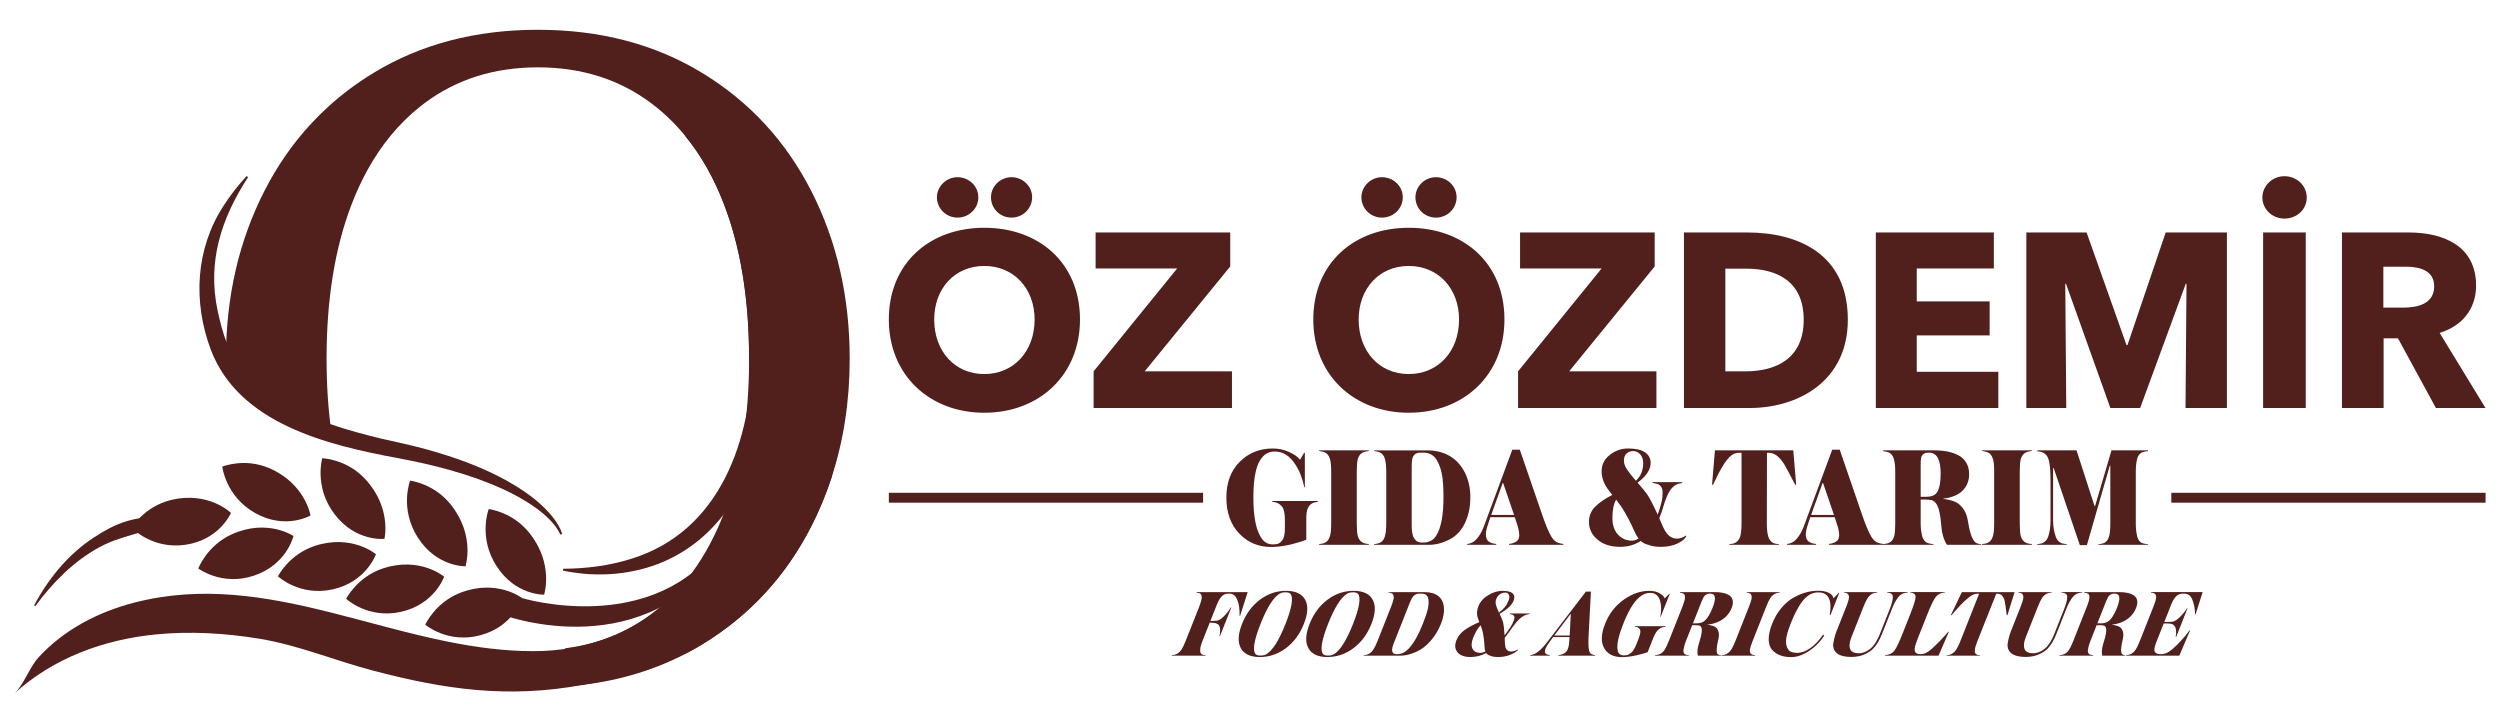
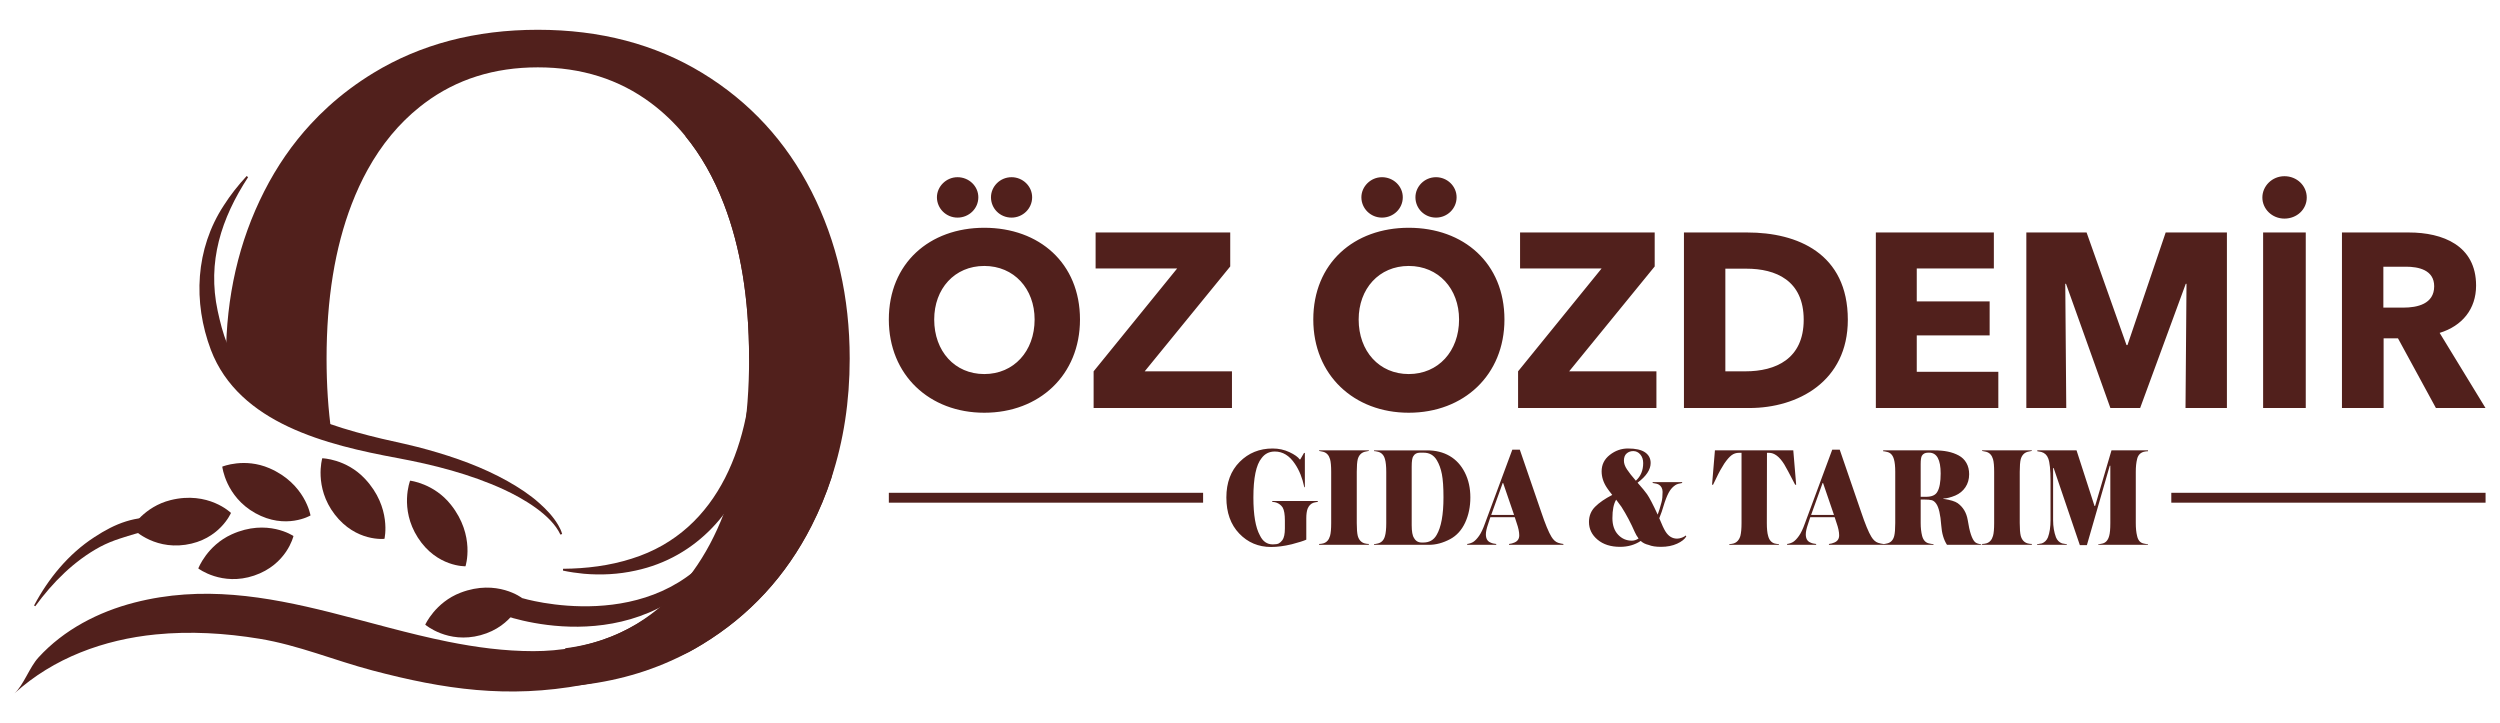
<svg xmlns="http://www.w3.org/2000/svg" xml:space="preserve" width="2368px" height="685px" version="1.1" style="shape-rendering:geometricPrecision; text-rendering:geometricPrecision; image-rendering:optimizeQuality; fill-rule:evenodd; clip-rule:evenodd" viewBox="0 0 2366.32 684.51">
  <defs>
    <style type="text/css">
   
    .fil0 {fill:none}
    .fil1 {fill:#51201C;fill-rule:nonzero}
    .fil2 {fill:#51201C;fill-rule:nonzero}
   
  </style>
  </defs>
  <g id="Layer_x0020_1">
    <rect class="fil0" width="2366.32" height="684.51" />
    <g id="_2426007479328">
      <g>
        <path class="fil1" d="M718.17 171.87c-19.71,-17.81 -42.94,-32.27 -69.7,-43.35 14.88,18.11 27.14,39.65 36.76,64.64 15.77,40.97 23.71,89.39 23.81,145.27 1.08,11.2 1.63,22.75 1.63,34.65 0,48.93 -8.94,91.67 -26.81,128.21 -17.87,36.57 -42.46,64.88 -73.72,84.93 -7.35,4.72 -14.9,8.87 -22.65,12.46 -0.71,0.34 -1.42,0.67 -2.12,0.97 -0.74,0.33 -1.5,0.67 -2.24,1 -0.73,0.32 -1.47,0.64 -2.2,0.92 -0.42,0.18 -0.83,0.35 -1.25,0.53 -0.72,0.29 -1.44,0.58 -2.18,0.88 -22.52,8.9 -46.73,13.35 -72.65,13.35 -27.32,0 -54.18,-3.6 -80.78,-8.94 -37.5,-7.54 -74.49,-18.55 -111.62,-27.83 -60.48,-15.13 -121.3,-25.67 -185.19,-9.21 -34.11,8.79 -66.73,25.59 -90.85,51.95 -8.57,9.36 -14,26.08 -22.75,34.03 36.98,-33.63 84.76,-50.99 133.77,-55.82 32.67,-3.22 65.75,-1.25 98.11,4.07 36.97,6.08 70.9,20.49 107.03,30.03 67.73,17.88 127.94,26.79 199.31,13.6 23.43,-4.32 48.06,-11.03 74.55,-20.59 9.13,-3.29 17.65,-6.82 25.39,-10.38 4.38,-2.34 8.69,-4.8 12.93,-7.39 44.76,-27.26 79.19,-64.62 103.33,-112.06 7.43,-14.61 13.71,-29.73 18.84,-45.35 6.48,-25.66 9.71,-53.22 9.71,-82.67 0,-84.65 -26.16,-150.62 -78.46,-197.9z" />
-         <path class="fil1" d="M515.01 562.86c0,0 -27.09,0.89 -45.06,-27.09 -17.6,-27.39 -7.37,-53.92 -7.37,-53.92 0,0 22.54,2.46 38.68,22.83 23.25,29.33 13.75,58.18 13.75,58.18z" />
        <path class="fil1" d="M440.6 535.99c0,0 -27.09,0.89 -45.07,-27.1 -17.6,-27.39 -7.36,-53.92 -7.36,-53.92 0,0 22.55,2.47 38.68,22.84 23.24,29.33 13.75,58.18 13.75,58.18z" />
        <path class="fil1" d="M494.24 566.12c0,0 -7.77,26.56 -39.42,35.12 -30.97,8.38 -52.31,-9.97 -52.31,-9.97 0,0 9.44,-21.1 33.45,-30.29 34.55,-13.23 58.28,5.14 58.28,5.14z" />
-         <path class="fil1" d="M420.38 545.84c0,0 -8.93,26.18 -40.92,33.28 -31.31,6.96 -51.82,-12.36 -51.82,-12.36 0,0 10.36,-20.64 34.74,-28.72 35.11,-11.64 58,7.8 58,7.8z" />
-         <path class="fil1" d="M355.81 524.57c0,0 -8.92,26.18 -40.91,33.28 -31.31,6.95 -51.82,-12.37 -51.82,-12.37 0,0 10.36,-20.63 34.74,-28.72 35.1,-11.63 57.99,7.81 57.99,7.81z" />
+         <path class="fil1" d="M420.38 545.84z" />
        <path class="fil1" d="M277.78 507.36c0,0 -6.21,26.99 -37.3,37.47 -30.43,10.25 -52.8,-6.77 -52.8,-6.77 0,0 8.2,-21.63 31.62,-32.27 33.73,-15.32 58.48,1.57 58.48,1.57z" />
        <path class="fil1" d="M363.9 510c0,0 -26.91,3.21 -47.12,-23.14 -19.78,-25.79 -11.75,-53.1 -11.75,-53.1 0,0 22.67,0.52 40.42,19.44 25.55,27.24 18.45,56.8 18.45,56.8z" />
        <path class="fil1" d="M293.91 487.9c0,0 -23.48,13.84 -52.23,-2.19 -28.13,-15.69 -31.3,-44.03 -31.3,-44.03 0,0 21.03,-8.69 44.64,1.51 33.99,14.69 38.89,44.71 38.89,44.71z" />
        <path class="fil1" d="M218.63 485.5c0,0 -10.77,25.45 -43.17,30.15 -31.72,4.61 -50.81,-16.19 -50.81,-16.19 0,0 11.8,-19.81 36.69,-26.06 35.84,-8.99 57.29,12.1 57.29,12.1z" />
        <path class="fil1" d="M683.15 512.57c-64.23,91.38 -188.91,53.55 -188.91,53.55l-20.43 15.19c0,0 126.94,49.26 205.73,-52.63l3.61 -16.11z" />
        <path class="fil1" d="M32.24 573.12c13.49,-25.48 32.61,-48.85 57.05,-64.67 20.13,-13.21 38.74,-20.47 63.26,-18.38 7.42,0.72 14.8,2.2 21.57,5.49l-0.3 1.3c-21.44,1.52 -40.45,6.36 -60.25,12.87 -6.44,2.08 -12.8,4.65 -18.86,7.86 -24.55,13.28 -44.85,33.61 -61.34,56.23l-1.13 -0.7 0 0z" />
        <path class="fil1" d="M234.8 167.75c-25.44,39 -38.74,80.15 -28.75,126.56 2.27,10.35 4.88,21.27 8.99,30.91 15.98,41.01 57.54,62.49 97.2,76.08 16.02,5.55 32.7,10.05 49.3,14 13.44,3 30.07,6.63 43.25,10.34 26.09,7.28 52.01,16.51 75.72,29.82 10.57,5.98 20.9,12.65 29.98,20.78 6.85,6.07 13.23,12.83 17.88,20.76 1.54,2.66 2.9,5.36 3.72,8.46l-1.65 0.54c-8.8,-18.91 -35.18,-34.14 -53.62,-42.69 -31.94,-14.63 -66.45,-23.42 -100.93,-29.81 -66.18,-12.33 -149.6,-32.46 -176.28,-102.3 -17.06,-45.35 -14.69,-95.6 12.16,-136.67 6.35,-9.99 13.72,-19.3 21.75,-27.96l1.28 1.18 0 0z" />
        <path class="fil1" d="M768.08 181.16c-24.14,-47.44 -58.57,-84.78 -103.33,-112.07 -44.74,-27.25 -96.65,-40.9 -155.68,-40.9 -59.04,0 -110.93,13.65 -155.69,40.9 -15.45,9.43 -29.67,20.06 -42.66,31.87 -5.78,5.25 -11.32,10.76 -16.6,16.49 -17.28,18.7 -31.97,39.93 -44.05,63.71 -24.01,47.19 -36.07,99.68 -36.19,157.43 11.44,19.34 39.84,54.95 99.89,71.21 -3.11,-21.95 -4.66,-45.4 -4.66,-70.33 0,-56.32 7.93,-105.07 23.8,-146.31 4.43,-11.5 9.41,-22.27 14.96,-32.33 13.34,-24.17 29.89,-44.11 49.68,-59.87 1.44,-1.16 2.91,-2.3 4.4,-3.4 30.15,-22.53 65.85,-33.81 107.12,-33.81 41.26,0 76.97,11.28 107.13,33.81 11.86,8.88 22.62,19.18 32.27,30.96 14.88,18.11 27.14,39.65 36.76,64.64 15.77,40.97 23.71,89.39 23.81,145.27l0 1.04c0,56.34 -7.94,105.11 -23.81,146.31 -15.87,41.22 -38.89,73.09 -69.03,95.61 -9.07,6.77 -18.65,12.55 -28.71,17.29 -0.72,0.33 -1.42,0.66 -2.12,0.97 -0.74,0.33 -1.5,0.67 -2.24,1 -0.73,0.31 -1.47,0.62 -2.2,0.92 -0.42,0.18 -0.83,0.35 -1.25,0.53 -0.72,0.29 -1.44,0.58 -2.18,0.88 -13.39,5.23 -27.6,8.78 -42.66,10.65 1.6,2.29 2.44,3.53 2.44,3.53l-92.51 27.67c20.39,3.95 41.82,5.93 64.3,5.93 14.71,0 28.98,-0.85 42.81,-2.55 36.38,-4.44 69.7,-14.78 99.94,-30.97 4.38,-2.34 8.69,-4.8 12.93,-7.39 44.76,-27.26 79.19,-64.62 103.33,-112.06 7.43,-14.61 13.71,-29.73 18.84,-45.35 11.56,-35.09 17.34,-72.76 17.34,-112.97 0,-58.09 -12.06,-110.86 -36.18,-158.31z" />
        <path class="fil1" d="M712.14 290.7c14.12,42.8 14.45,92.51 2.47,135.97 -15.48,55.85 -55.07,101.03 -113.06,113.41 -16.07,3.57 -32.64,4.42 -48.98,2.99 -6.43,-0.65 -13.38,-1.58 -19.67,-2.98l0.01 -1.73c22.01,-0.17 44.07,-2.87 65.04,-9.59 84.39,-26.37 113.21,-112.88 114.3,-193.82 0.28,-14.67 -0.13,-29.44 -1.83,-44.01l1.72 -0.24 0 0z" />
      </g>
      <polygon class="fil1" points="2055.2,475.8 2352.66,475.8 2352.66,466.44 2055.2,466.44 " />
      <polygon class="fil1" points="841.31,475.8 1138.77,475.8 1138.77,466.44 841.31,466.44 " />
      <path class="fil2" d="M1022.24 302.42c0,-53.27 -38.49,-86.83 -90.59,-86.83 -51.86,0 -90.35,33.56 -90.35,86.83 0,52.57 38.49,88.24 90.35,88.24 52.1,0 90.59,-35.67 90.59,-88.24zm-42.95 0c0,30.04 -19.71,51.63 -47.64,51.63 -27.92,0 -47.4,-21.59 -47.4,-51.63 0,-29.1 19.24,-50.69 47.4,-50.69 28.16,0 47.64,21.59 47.64,50.69zm-2.34 -115.69c0,-10.56 -8.92,-19.01 -19.48,-19.01 -11.03,0 -19.48,8.92 -19.48,19.01 0,10.56 8.45,19.24 19.48,19.24 10.56,0 19.48,-8.45 19.48,-19.24zm-50.93 0c0,-10.56 -8.92,-19.01 -19.71,-19.01 -10.8,0 -19.48,8.92 -19.48,19.01 0,10.56 8.68,19.24 19.48,19.24 10.79,0 19.71,-8.45 19.71,-19.24zm240.07 199.47l0 -34.73 -82.6 0 80.96 -99.27 0 -32.15 -127.43 0 0 34.03 77.21 0 -79.09 97.39 0 34.73 130.95 0zm257.91 -83.78c0,-53.27 -38.49,-86.83 -90.59,-86.83 -51.86,0 -90.34,33.56 -90.34,86.83 0,52.57 38.48,88.24 90.34,88.24 52.1,0 90.59,-35.67 90.59,-88.24zm-42.95 0c0,30.04 -19.71,51.63 -47.64,51.63 -27.92,0 -47.4,-21.59 -47.4,-51.63 0,-29.1 19.24,-50.69 47.4,-50.69 28.17,0 47.64,21.59 47.64,50.69zm-2.34 -115.69c0,-10.56 -8.92,-19.01 -19.48,-19.01 -11.03,0 -19.48,8.92 -19.48,19.01 0,10.56 8.45,19.24 19.48,19.24 10.56,0 19.48,-8.45 19.48,-19.24zm-50.93 0c0,-10.56 -8.91,-19.01 -19.71,-19.01 -10.8,0 -19.48,8.92 -19.48,19.01 0,10.56 8.68,19.24 19.48,19.24 10.8,0 19.71,-8.45 19.71,-19.24zm240.07 199.47l0 -34.73 -82.6 0 80.96 -99.27 0 -32.15 -127.43 0 0 34.03 77.21 0 -79.09 97.39 0 34.73 130.95 0zm181.17 -83.54c0,-62.9 -47.87,-82.61 -95.04,-82.61l-60.08 0 0 166.15 61.96 0c45.76,0 93.16,-25.11 93.16,-83.54zm-41.77 0c0,37.07 -26.52,48.81 -55.15,48.81l-19.01 0 0 -97.16 19.95 0c27.69,0 54.21,11.03 54.21,48.35zm184.22 83.54l0 -34.26 -77.21 0 0 -34.5 68.99 0 0 -32.15 -68.99 0 0 -31.21 72.98 0 0 -34.03 -111.7 0 0 166.15 115.93 0zm216.36 0l0 -166.15 -57.96 0 -36.14 106.54 -0.94 0 -37.78 -106.54 -57.03 0 0 166.15 37.79 0 -0.94 -117.57 0.7 0 42.01 117.57 28.16 0 43.18 -117.57 0.7 0 -0.94 117.57 39.19 0zm74.63 0l0 -166.15 -40.36 0 0 166.15 40.36 0zm0.94 -199.24c0,-11.26 -9.39,-20.18 -21.12,-20.18 -11.73,0 -20.89,9.39 -20.89,20.18 0,10.8 9.16,19.95 20.89,19.95 11.73,0 21.12,-8.68 21.12,-19.95zm169.2 199.24l-43.42 -71.11c21.36,-6.57 34.5,-22.53 34.5,-44.82 0,-38.02 -31.68,-50.22 -63.6,-50.22l-63.36 0 0 166.15 39.43 0 0 -65.94 13.61 0 35.9 65.94 46.94 0zm-48.58 -115.22c0,16.89 -16.19,20.18 -29.1,20.18l-19.01 0 0 -38.72 21.36 0c11.97,0 26.75,3.05 26.75,18.54z" />
      <path class="fil2" d="M1247.34 475c-2.18,0.36 -3.63,0.68 -4.35,0.95 -2.36,0.91 -4.13,2.77 -5.31,5.58 -0.82,2.27 -1.23,5.31 -1.23,9.12l0 20.14c-2.54,1.18 -7.12,2.63 -13.74,4.36 -7.08,1.72 -13.61,2.58 -19.6,2.58 -11.98,0 -22.02,-4.24 -30.14,-12.72 -8.12,-8.48 -12.18,-19.85 -12.18,-34.09 0,-14.06 4.19,-25.32 12.59,-33.75 8.39,-8.44 18.8,-12.66 31.23,-12.66 5.71,0 11.02,1.16 15.92,3.47 4.9,2.31 8.12,4.61 9.66,6.87l0.55 0 3.54 -6.12 0.81 0 0 32.39 -0.54 0c-1.82,-8.71 -4.76,-16.06 -8.85,-22.05 -5.17,-7.8 -11.52,-11.7 -19.05,-11.7 -5.26,0 -9.44,2.09 -12.52,6.26 -5.17,6.26 -7.76,18.69 -7.76,37.29 0,16.42 2.04,28.35 6.13,35.79 2.72,5.72 6.8,8.57 12.24,8.57 2.64,0 4.54,-0.31 5.72,-0.95 1.18,-0.63 2.31,-1.68 3.4,-3.13 1.54,-2.18 2.32,-5.85 2.32,-11.02l0 -7.49c0,-5.71 -0.68,-9.8 -2.05,-12.25 -1.45,-2.26 -3.49,-3.85 -6.12,-4.76 -0.73,-0.27 -2,-0.5 -3.81,-0.68l0 -0.82 43.14 0 0 0.82zm48.31 40.69l-47.08 0 0 -0.81c1.18,0 2.49,-0.19 3.94,-0.55 3.18,-0.91 5.31,-3.26 6.4,-7.08 0.72,-2.45 1.09,-6.48 1.09,-12.11l0 -48.58c0,-5.54 -0.37,-9.53 -1.09,-11.98 -1.09,-3.72 -3.22,-6.03 -6.4,-6.94 -1.9,-0.45 -3.22,-0.73 -3.94,-0.82l0 -0.54 47.08 0 0 0.54c-0.18,0.09 -0.74,0.21 -1.7,0.34 -0.95,0.14 -1.7,0.3 -2.24,0.48 -3.27,0.91 -5.45,3.22 -6.54,6.94 -0.63,2.54 -0.95,6.53 -0.95,11.98l0 48.58c0,5.54 0.32,9.57 0.95,12.11 1.09,3.82 3.27,6.17 6.54,7.08 1.36,0.36 2.67,0.55 3.94,0.55l0 0.81zm55.12 -89.41c8.17,0 15.29,1.77 21.37,5.31 6.08,3.54 10.86,8.75 14.36,15.65 3.49,6.89 5.23,14.74 5.23,23.54 0,8.89 -1.65,16.88 -4.96,23.95 -3.31,7.08 -8.01,12.25 -14.09,15.52 -6.8,3.63 -13.52,5.44 -20.14,5.44l-51.99 0 0 -0.68c0.82,0 2.13,-0.23 3.95,-0.68 3.27,-0.91 5.4,-3.22 6.4,-6.94 0.81,-2.72 1.22,-6.8 1.22,-12.25l0 -48.31c0,-5.44 -0.41,-9.53 -1.22,-12.25 -1,-3.72 -3.13,-6.03 -6.4,-6.94 -1.82,-0.45 -3.13,-0.68 -3.95,-0.68l0 -0.68 50.22 0zm-3.27 2.18l-3.4 0c-2.99,0 -5.12,1.13 -6.39,3.4 -1,1.36 -1.5,4.63 -1.5,9.8l0 55.39c0,5.99 0.72,10.02 2.18,12.11 1.54,2.9 3.99,4.35 7.35,4.35l1.49 0c5.63,0 9.8,-2.35 12.52,-7.07 4.36,-7.35 6.54,-19.24 6.54,-35.66 0,-9.52 -0.5,-16.85 -1.5,-21.98 -1,-5.12 -2.59,-9.5 -4.76,-13.13 -2.82,-4.81 -6.99,-7.21 -12.53,-7.21zm132.29 87.23l-51.45 0 0 -0.81c1.82,-0.19 3.54,-0.64 5.17,-1.37 3,-1.27 4.5,-3.53 4.5,-6.8 0,-3.18 -0.82,-7.08 -2.45,-11.7l-1.77 -5.45 -23.14 0 -2.18 6.67c-1.36,3.9 -2.04,7.08 -2.04,9.53 0,3.99 1.45,6.58 4.36,7.75 1.45,0.73 3.26,1.18 5.44,1.37l0 0.81 -27.49 0 0 -0.81c2.09,-0.28 3.99,-0.91 5.72,-1.91 1.81,-1.18 3.67,-3.13 5.58,-5.85 1.9,-2.72 3.72,-6.53 5.44,-11.43l25.99 -70.09 7.08 0 20.14 58.65c3.9,11.62 7.17,19.56 9.8,23.82 1.82,3 3.95,4.9 6.4,5.72 1.72,0.54 3.35,0.9 4.9,1.09l0 0.81zm-46.68 -28.3l-10.35 -30.22 -0.4 0 -10.89 30.22 21.64 0zm163.04 20.27c-1.46,2.63 -4.36,4.95 -8.71,6.94 -4.36,2 -9.44,3 -15.25,3 -4.9,0 -8.75,-0.59 -11.56,-1.77 -3.18,-0.73 -5.72,-2 -7.63,-3.81 -5.62,3.72 -12.15,5.58 -19.59,5.58 -8.8,0 -15.9,-2.27 -21.3,-6.81 -5.4,-4.53 -8.1,-10.11 -8.1,-16.74 0,-5.71 1.95,-10.52 5.85,-14.42 3.9,-3.9 9.3,-7.62 16.2,-11.16 -2.18,-2.72 -3.81,-4.9 -4.9,-6.53 -3.45,-5.08 -5.17,-10.35 -5.17,-15.79 0,-6.35 2.58,-11.55 7.75,-15.58 5.18,-4.04 10.89,-6.06 17.15,-6.06 7.35,0 12.77,1.23 16.27,3.68 3.49,2.44 5.23,5.8 5.23,10.07 0,6.26 -4.12,12.47 -12.38,18.64 4.36,4.9 7.35,8.53 8.98,10.89 2.27,3.26 5.63,9.71 10.07,19.32 1.09,-2.81 2.32,-6.8 3.68,-11.97 0.63,-2.36 0.95,-5.54 0.95,-9.53 0,-2.99 -1.13,-5.26 -3.4,-6.8 -1.09,-0.73 -3.09,-1.28 -5.99,-1.64l0 -0.81 27.9 0 0 0.81c-2.9,0.46 -4.99,1.09 -6.26,1.91 -2.09,1.36 -3.86,3.13 -5.31,5.31 -1.63,2.45 -3.31,6.21 -5.03,11.29 -1.91,6.53 -3.59,11.48 -5.04,14.84 2.45,6.07 4.4,10.25 5.85,12.52 2.82,4.53 6.49,6.8 11.03,6.8 1.36,0 2.9,-0.32 4.62,-0.95 1.73,-0.64 2.82,-1.32 3.27,-2.04l0.82 0.81zm-45.19 2.04c-1.54,-2.08 -2.72,-4.08 -3.54,-5.98 -3.81,-8.71 -8.03,-16.7 -12.65,-23.96l-5.04 -6.8c-2.36,3.9 -3.54,9.71 -3.54,17.42 0,6.62 1.77,11.84 5.31,15.65 3.54,3.81 7.89,5.72 13.07,5.72 2.17,0 4.31,-0.68 6.39,-2.05zm4.36 -71.44c0,-3.27 -0.91,-5.97 -2.72,-8.1 -1.82,-2.13 -4.04,-3.2 -6.67,-3.2 -2.45,0 -4.54,0.75 -6.26,2.25 -1.73,1.49 -2.59,3.78 -2.59,6.87 0,2.54 0.95,5.26 2.86,8.16 1.91,2.91 4.72,6.49 8.44,10.76 4.62,-4.18 6.94,-9.76 6.94,-16.74zm144.8 20.55l-0.95 0c-5.54,-10.71 -8.98,-17.15 -10.35,-19.33 -4.53,-7.26 -9.34,-10.89 -14.42,-10.89l-1.91 0 -0.13 66.55c0,5.36 0.41,9.39 1.22,12.11 1,3.91 3.09,6.31 6.26,7.22 1.54,0.36 2.86,0.54 3.95,0.54l0 0.68 -46.95 0 0 -0.68c1.09,0 2.36,-0.18 3.81,-0.54 3.26,-0.91 5.49,-3.31 6.67,-7.22 0.72,-2.9 1.09,-6.94 1.09,-12.11l0 -66.55 -2.45 0c-2.64,0 -4.97,0.77 -7.01,2.32 -2.05,1.54 -4.34,4.17 -6.88,7.89 -1.18,1.81 -2.4,3.86 -3.67,6.12 -1.27,2.27 -2.63,4.95 -4.08,8.03 -1.46,3.09 -2.41,5.04 -2.86,5.86l-0.95 0 2.72 -32.53 74.17 0 2.72 32.53zm82.47 56.88l-51.44 0 0 -0.81c1.81,-0.19 3.54,-0.64 5.17,-1.37 3,-1.27 4.49,-3.53 4.49,-6.8 0,-3.18 -0.81,-7.08 -2.45,-11.7l-1.77 -5.45 -23.13 0 -2.18 6.67c-1.36,3.9 -2.04,7.08 -2.04,9.53 0,3.99 1.45,6.58 4.35,7.75 1.46,0.73 3.27,1.18 5.45,1.37l0 0.81 -27.49 0 0 -0.81c2.08,-0.28 3.99,-0.91 5.71,-1.91 1.82,-1.18 3.68,-3.13 5.58,-5.85 1.91,-2.72 3.72,-6.53 5.45,-11.43l25.99 -70.09 7.08 0 20.14 58.65c3.9,11.62 7.17,19.56 9.8,23.82 1.81,3 3.94,4.9 6.39,5.72 1.73,0.54 3.36,0.9 4.9,1.09l0 0.81zm-46.68 -28.3l-10.34 -30.22 -0.41 0 -10.89 30.22 21.64 0zm139.36 28.3l-32.39 0c-3.08,-4.72 -4.9,-10.84 -5.44,-18.37 -0.73,-10.25 -2.32,-17.1 -4.76,-20.55 -1.27,-1.81 -2.68,-2.93 -4.22,-3.33 -1.55,-0.41 -3.95,-0.62 -7.22,-0.62l-3.26 0 0 22.32c0,4.45 0.45,8.49 1.36,12.11 1.09,4 3.22,6.36 6.39,7.08 1.82,0.45 3.27,0.68 4.36,0.68l0 0.68 -47.63 0 0 -0.68c0.81,0 2.13,-0.23 3.94,-0.68 3.36,-0.82 5.54,-3.17 6.54,-7.08 0.63,-2.54 0.95,-6.57 0.95,-12.11l0 -48.45c0,-5.26 -0.41,-9.25 -1.23,-11.97 -1.09,-3.9 -3.22,-6.22 -6.39,-6.94 -1.82,-0.46 -3.09,-0.68 -3.81,-0.68l0 -0.82 48.45 0c4.71,0 8.96,0.39 12.72,1.16 3.77,0.77 7.21,1.99 10.34,3.67 3.13,1.68 5.56,4.04 7.28,7.08 1.73,3.04 2.59,6.6 2.59,10.68 0,4.72 -1.18,8.82 -3.54,12.32 -2.36,3.49 -5.53,6.1 -9.52,7.82 -4.36,1.82 -8.17,2.77 -11.44,2.86l0 0.27c6.63,1 11.16,2.36 13.61,4.09 5.17,3.72 8.35,9.02 9.53,15.92 1.72,11.25 4.04,18.23 6.94,20.96 1.27,1.09 3.22,1.77 5.85,2.04l0 0.54zm-49.26 -87.23l-1.09 0c-2.72,0 -4.68,1 -5.85,2.99 -0.73,1.36 -1.09,3.95 -1.09,7.76l0 31.03 5.03 0c5.45,0 9.03,-1.59 10.75,-4.77 2.09,-3.53 3.13,-9.3 3.13,-17.28 0,-13.16 -3.63,-19.73 -10.88,-19.73zm97.17 87.23l-47.09 0 0 -0.81c1.18,0 2.49,-0.19 3.94,-0.55 3.18,-0.91 5.31,-3.26 6.4,-7.08 0.73,-2.45 1.09,-6.48 1.09,-12.11l0 -48.58c0,-5.54 -0.36,-9.53 -1.09,-11.98 -1.09,-3.72 -3.22,-6.03 -6.4,-6.94 -1.9,-0.45 -3.22,-0.73 -3.94,-0.82l0 -0.54 47.09 0 0 0.54c-0.19,0.09 -0.75,0.21 -1.71,0.34 -0.95,0.14 -1.7,0.3 -2.24,0.48 -3.27,0.91 -5.44,3.22 -6.53,6.94 -0.64,2.54 -0.96,6.53 -0.96,11.98l0 48.58c0,5.54 0.32,9.57 0.96,12.11 1.09,3.82 3.26,6.17 6.53,7.08 1.36,0.36 2.68,0.55 3.95,0.55l0 0.81zm109.96 0l-47.09 0 0 -0.54c0.64,0 1.95,-0.23 3.95,-0.68 3.17,-0.73 5.3,-3.13 6.39,-7.22 0.73,-2.45 1.09,-6.48 1.09,-12.11l0 -54.3 -0.54 0 -21.64 75.13 -6.67 0 -24.77 -72.95 -0.54 0 0 49.26c0,6.08 0.91,11.53 2.72,16.34 1.18,2.81 3.08,4.71 5.72,5.71l4.62 0.82 0 0.54 -28.3 0 0 -0.54 4.62 -0.82c2.63,-1 4.54,-2.9 5.72,-5.71 1.63,-4.36 2.45,-9.8 2.45,-16.34l0 -36.88c0,-10.7 -0.73,-17.87 -2.18,-21.5 -1.18,-3.17 -3.36,-5.22 -6.53,-6.12 -0.27,-0.09 -1.54,-0.32 -3.81,-0.68l0 -0.82 37.15 0 17.01 52.67 0.55 0 15.51 -52.67 34.57 0 0 0.82c-1.18,0 -2.54,0.18 -4.08,0.54 -3.36,1 -5.45,3.31 -6.26,6.94 -0.82,3.27 -1.23,7.26 -1.23,11.98l0 48.58c0,4.81 0.41,8.85 1.23,12.11 0.9,4.18 2.99,6.58 6.26,7.22 1.99,0.45 3.35,0.68 4.08,0.68l0 0.54z" />
-       <path class="fil2" d="M1173.81 582.88l-0.55 0c0.2,-6.23 -0.51,-11.3 -2.14,-15.21 -1.59,-3.85 -4,-5.77 -7.24,-5.77l-0.82 0c-1.59,0 -2.91,0.21 -3.97,0.64 -1.05,0.43 -2.08,1.22 -3.09,2.38 -1.51,1.65 -2.95,4.22 -4.33,7.7l-5.98 15.11 1 0c2.69,0 4.55,-0.11 5.58,-0.32 1.03,-0.21 2.19,-0.78 3.47,-1.69 1.53,-1.1 3.27,-2.8 5.21,-5.09 1.95,-2.29 3.27,-4.17 3.98,-5.63l0.54 0 -10.73 27.11 -0.55 0c0.51,-1.58 0.74,-3.48 0.69,-5.68 -0.04,-2.19 -0.43,-3.75 -1.17,-4.67 -1.14,-1.59 -3.7,-2.38 -7.67,-2.38l-1.01 0 -6.89 17.41c-1.33,3.35 -2.04,6.07 -2.12,8.15 -0.25,2.62 0.56,4.21 2.41,4.76 0.89,0.25 1.75,0.37 2.61,0.37l-0.22 0.55 -31.79 0 0.22 -0.55c0.67,0 1.58,-0.12 2.71,-0.37 2.38,-0.61 4.47,-2.2 6.29,-4.76 1.26,-1.96 2.58,-4.67 3.95,-8.15l12.88 -32.52c1.35,-3.42 2.12,-6.14 2.31,-8.16 0.34,-2.56 -0.46,-4.15 -2.42,-4.76 -1.37,-0.24 -2.21,-0.37 -2.51,-0.37l0.22 -0.54 48.27 0 -7.14 22.44zm60.37 7.6c-3.86,9.77 -9.55,17.45 -17.04,23.04 -7.49,5.58 -15.73,8.38 -24.71,8.38 -8.91,0 -14.9,-2.81 -17.96,-8.43 -3.06,-5.62 -2.66,-13.28 1.18,-22.99 3.84,-9.71 9.51,-17.34 16.99,-22.9 7.48,-5.56 15.68,-8.34 24.6,-8.34 8.98,0 15,2.78 18.09,8.34 3.08,5.56 2.7,13.19 -1.15,22.9zm-17.4 0c5.95,-15.02 7.54,-24.46 4.79,-28.31 -0.81,-1.03 -2.43,-1.55 -4.88,-1.55 -2.38,0 -4.35,0.52 -5.93,1.55 -5.75,3.73 -11.62,13.16 -17.61,28.31 -6.07,15.33 -7.69,24.82 -4.87,28.49 0.87,1.04 2.44,1.55 4.7,1.55 2.44,0 4.48,-0.51 6.11,-1.55 5.75,-3.73 11.65,-13.22 17.69,-28.49zm81.34 0c-3.87,9.77 -9.55,17.45 -17.04,23.04 -7.5,5.58 -15.73,8.38 -24.71,8.38 -8.92,0 -14.9,-2.81 -17.96,-8.43 -3.06,-5.62 -2.67,-13.28 1.18,-22.99 3.84,-9.71 9.51,-17.34 16.99,-22.9 7.48,-5.56 15.68,-8.34 24.6,-8.34 8.97,0 15,2.78 18.08,8.34 3.09,5.56 2.7,13.19 -1.14,22.9zm-17.4 0c5.94,-15.02 7.54,-24.46 4.79,-28.31 -0.81,-1.03 -2.44,-1.55 -4.88,-1.55 -2.38,0 -4.36,0.52 -5.93,1.55 -5.75,3.73 -11.62,13.16 -17.62,28.31 -6.06,15.33 -7.69,24.82 -4.86,28.49 0.87,1.04 2.43,1.55 4.69,1.55 2.45,0 4.48,-0.51 6.12,-1.55 5.75,-3.73 11.64,-13.22 17.69,-28.49zm67.49 -30.04c5.5,0 9.82,1.19 12.97,3.57 3.15,2.38 4.98,5.89 5.49,10.53 0.52,4.64 -0.4,9.93 -2.74,15.85 -2.37,5.98 -5.61,11.36 -9.73,16.12 -4.11,4.76 -8.65,8.24 -13.61,10.44 -5.55,2.45 -10.55,3.67 -15.01,3.67l-34.99 0 0.18 -0.46c0.55,0 1.49,-0.15 2.84,-0.46 2.44,-0.61 4.49,-2.17 6.15,-4.67 1.27,-1.83 2.64,-4.58 4.09,-8.24l12.87 -32.52c1.45,-3.67 2.27,-6.42 2.44,-8.25 0.32,-2.5 -0.5,-4.06 -2.45,-4.67 -1.1,-0.3 -1.93,-0.46 -2.48,-0.46l0.18 -0.45 33.8 0zm-2.77 1.46l-2.29 0c-2.02,0 -3.76,0.76 -5.22,2.29 -1.03,0.92 -2.24,3.11 -3.62,6.6l-14.76 37.28c-1.59,4.03 -2.18,6.75 -1.76,8.15 0.27,1.95 1.53,2.93 3.79,2.93l1.01 0c3.78,0 7.22,-1.59 10.31,-4.76 4.89,-4.95 9.52,-12.95 13.9,-24 2.54,-6.41 4.15,-11.34 4.85,-14.8 0.69,-3.45 0.79,-6.39 0.29,-8.83 -0.61,-3.24 -2.78,-4.86 -6.5,-4.86zm91.47 53.31c-1.68,1.77 -4.25,3.33 -7.72,4.67 -3.46,1.35 -7.14,2.02 -11.05,2.02 -3.3,0 -5.74,-0.4 -7.32,-1.19 -1.94,-0.49 -3.31,-1.35 -4.11,-2.57 -4.78,2.51 -9.67,3.76 -14.68,3.76 -5.92,0 -10.1,-1.53 -12.52,-4.58 -2.42,-3.05 -2.75,-6.81 -0.99,-11.27 1.52,-3.85 4.12,-7.08 7.78,-9.71 3.67,-2.62 8.29,-5.13 13.88,-7.51 -0.74,-1.83 -1.26,-3.3 -1.56,-4.4 -0.97,-3.42 -0.72,-6.96 0.73,-10.62 1.69,-4.28 4.81,-7.77 9.37,-10.49 4.56,-2.72 8.94,-4.08 13.15,-4.08 4.95,0 8.27,0.83 9.97,2.48 1.7,1.65 1.98,3.91 0.85,6.78 -1.67,4.21 -6.11,8.39 -13.31,12.54 1.63,3.3 2.68,5.75 3.15,7.33 0.65,2.2 1.2,6.54 1.63,13.01 1.48,-1.89 3.36,-4.58 5.66,-8.06 1.06,-1.59 2.12,-3.73 3.18,-6.41 0.8,-2.02 0.64,-3.54 -0.48,-4.58 -0.54,-0.49 -1.74,-0.86 -3.59,-1.1l0.22 -0.55 18.77 0 -0.21 0.55c-2.08,0.3 -3.65,0.73 -4.73,1.28 -1.76,0.92 -3.42,2.11 -4.98,3.57 -1.76,1.65 -3.89,4.19 -6.4,7.61 -3.02,4.39 -5.47,7.72 -7.34,9.98 0.03,4.09 0.23,6.9 0.6,8.43 0.68,3.05 2.55,4.58 5.6,4.58 0.92,0 2.04,-0.22 3.37,-0.64 1.33,-0.43 2.25,-0.89 2.75,-1.38l0.33 0.55zm-30.96 1.38c-0.48,-1.41 -0.74,-2.75 -0.78,-4.03 -0.25,-5.87 -0.96,-11.24 -2.14,-16.13l-1.58 -4.58c-2.62,2.63 -4.96,6.54 -7.02,11.73 -1.77,4.46 -1.96,7.97 -0.6,10.53 1.37,2.57 3.79,3.85 7.27,3.85 1.47,0 3.09,-0.46 4.85,-1.37zm21.97 -48.09c0.87,-2.2 0.98,-4.02 0.33,-5.46 -0.66,-1.43 -1.87,-2.15 -3.64,-2.15 -1.65,0 -3.25,0.51 -4.81,1.51 -1.56,1.01 -2.75,2.55 -3.57,4.63 -0.68,1.71 -0.76,3.54 -0.25,5.5 0.5,1.95 1.44,4.36 2.81,7.23 4.23,-2.81 7.27,-6.56 9.13,-11.26zm81.69 52.12l-34.63 0 0.22 -0.55c1.27,-0.12 2.55,-0.43 3.84,-0.92 2.36,-0.85 3.97,-2.38 4.84,-4.58 0.85,-2.14 1.33,-4.76 1.47,-7.88l0.26 -3.66 -15.57 0 -3.25 4.49c-1.95,2.62 -3.26,4.76 -3.91,6.41 -1.06,2.69 -0.77,4.43 0.87,5.22 0.78,0.49 1.88,0.8 3.3,0.92l-0.22 0.55 -18.5 0 0.21 -0.55c1.48,-0.19 2.93,-0.61 4.36,-1.29 1.53,-0.79 3.31,-2.1 5.31,-3.93 2.01,-1.84 4.25,-4.4 6.71,-7.7l36.18 -47.17 4.76 0 -2.07 39.48c-0.47,7.81 -0.39,13.16 0.25,16.03 0.42,2.01 1.35,3.29 2.78,3.84 1.01,0.37 2.02,0.62 3,0.74l-0.21 0.55zm-23.88 -19.06l1.09 -20.33 -0.27 0 -15.38 20.33 14.56 0zm90.69 -8.33c-1.56,0.24 -2.63,0.46 -3.19,0.64 -1.83,0.61 -3.51,1.86 -5.06,3.76 -1.15,1.52 -2.23,3.57 -3.25,6.13l-5.37 13.56c-2.02,0.79 -5.49,1.77 -10.41,2.93 -5.22,1.16 -9.85,1.74 -13.88,1.74 -8.06,0 -13.69,-2.85 -16.9,-8.56 -3.2,-5.71 -2.91,-13.36 0.89,-22.95 3.75,-9.47 9.57,-17.04 17.47,-22.72 7.89,-5.68 16.02,-8.52 24.39,-8.52 3.85,0 7.11,0.78 9.79,2.34 2.68,1.56 4.24,3.1 4.67,4.63l0.37 0 4.01 -4.13 0.55 0 -8.63 21.8 -0.36 0c1.1,-5.86 1.07,-10.8 -0.08,-14.83 -1.4,-5.26 -4.64,-7.88 -9.71,-7.88 -3.54,0 -6.9,1.4 -10.09,4.21 -5.15,4.22 -10.2,12.58 -15.16,25.1 -4.38,11.05 -6.18,19.08 -5.42,24.09 0.31,3.85 2.3,5.77 5.96,5.77 1.77,0 3.14,-0.21 4.1,-0.64 0.97,-0.43 2.01,-1.13 3.13,-2.11 1.62,-1.46 3.11,-3.93 4.49,-7.42l2 -5.03c1.52,-3.85 2.15,-6.6 1.89,-8.25 -0.38,-1.53 -1.33,-2.59 -2.86,-3.2 -0.41,-0.19 -1.21,-0.34 -2.38,-0.46l0.22 -0.55 29.04 0 -0.22 0.55zm52.45 27.39l-21.8 0c-0.82,-3.18 -0.41,-7.3 1.23,-12.37 2.25,-6.9 3,-11.51 2.27,-13.83 -0.37,-1.22 -1.02,-1.97 -1.95,-2.25 -0.93,-0.27 -2.49,-0.41 -4.69,-0.41l-2.2 0 -5.95 15.03c-1.18,2.99 -1.95,5.7 -2.31,8.15 -0.33,2.68 0.48,4.27 2.42,4.76 1.1,0.31 2.02,0.46 2.75,0.46l-0.18 0.46 -32.06 0 0.18 -0.46c0.55,0 1.5,-0.15 2.84,-0.46 2.48,-0.55 4.57,-2.14 6.28,-4.76 1.11,-1.71 2.4,-4.43 3.87,-8.15l12.91 -32.62c1.4,-3.54 2.19,-6.22 2.37,-8.06 0.3,-2.62 -0.51,-4.18 -2.46,-4.67 -1.1,-0.3 -1.89,-0.46 -2.38,-0.46l0.22 -0.54 32.61 0c3.17,0 5.92,0.25 8.25,0.77 2.33,0.52 4.33,1.35 5.99,2.48 1.66,1.13 2.66,2.71 3.01,4.76 0.35,2.05 -0.02,4.44 -1.11,7.19 -1.25,3.18 -3.14,5.94 -5.66,8.29 -2.52,2.35 -5.35,4.11 -8.5,5.27 -3.41,1.22 -6.23,1.86 -8.45,1.92l-0.08 0.18c4.19,0.68 6.89,1.59 8.08,2.75 2.49,2.51 3.21,6.08 2.16,10.72 -1.83,7.57 -2.14,12.27 -0.91,14.11 0.57,0.73 1.7,1.19 3.4,1.37l-0.15 0.37zm-9.91 -58.72l-0.73 0c-1.84,0 -3.42,0.67 -4.74,2.02 -0.85,0.91 -1.79,2.65 -2.8,5.22l-8.27 20.88 3.39 0c3.66,0 6.5,-1.07 8.5,-3.2 2.35,-2.39 4.59,-6.26 6.72,-11.64 3.5,-8.85 2.81,-13.28 -2.07,-13.28zm42.16 58.72l-31.7 0 0.22 -0.55c0.79,0 1.73,-0.12 2.8,-0.37 2.38,-0.61 4.44,-2.2 6.19,-4.76 1.14,-1.65 2.46,-4.37 3.96,-8.15l12.95 -32.71c1.47,-3.72 2.29,-6.41 2.46,-8.06 0.26,-2.5 -0.56,-4.06 -2.46,-4.67 -1.16,-0.3 -1.97,-0.49 -2.44,-0.55l0.15 -0.36 31.69 0 -0.14 0.36c-0.15,0.06 -0.56,0.14 -1.24,0.23 -0.68,0.09 -1.22,0.2 -1.64,0.32 -2.44,0.61 -4.52,2.17 -6.24,4.67 -1.11,1.71 -2.39,4.4 -3.84,8.06l-12.94 32.71c-1.48,3.72 -2.34,6.44 -2.59,8.15 -0.28,2.56 0.56,4.15 2.51,4.76 0.82,0.25 1.66,0.37 2.51,0.37l-0.21 0.55zm65.69 -19.24c-3.69,5.92 -8.51,10.84 -14.45,14.75 -5.95,3.91 -11.61,5.86 -16.98,5.86 -3.85,0 -7.26,-0.55 -10.25,-1.65 -2.98,-1.1 -5.53,-2.79 -7.65,-5.08 -2.12,-2.29 -3.23,-5.56 -3.36,-9.8 -0.12,-4.25 0.96,-9.24 3.23,-14.98 2.25,-5.68 5.15,-10.64 8.69,-14.89 3.54,-4.24 7.34,-7.51 11.39,-9.8 4.05,-2.29 8.03,-3.97 11.93,-5.04 3.91,-1.06 7.81,-1.6 11.72,-1.6 3.85,0 7.11,0.64 9.77,1.93 2.67,1.28 4.17,2.96 4.51,5.03l0.37 0 4.78 -5.13 0.46 0 -8.34 21.07 -0.74 0c2.4,-14.23 -1.26,-21.34 -10.97,-21.34 -4.09,0 -7.77,1.43 -11.05,4.3 -4.96,4.22 -9.97,12.71 -15.02,25.47 -2.66,6.72 -4.1,11.92 -4.31,15.62 -0.21,3.69 0.59,6.73 2.39,9.11 1.42,1.83 4.23,2.75 8.44,2.75 3.61,0 7.53,-1.42 11.76,-4.26 4.24,-2.84 8.4,-7.16 12.46,-12.96l1.22 0.64zm78.86 -40.49c-1.12,0.06 -2.23,0.25 -3.33,0.55 -2.08,0.49 -3.92,1.74 -5.52,3.76 -2.14,2.62 -4.12,6.26 -5.96,10.9l-9.61 24.27c-2.2,5.56 -4.84,9.99 -7.92,13.29 -2.11,2.25 -4.98,4.18 -8.6,5.77 -3.62,1.58 -7.72,2.38 -12.3,2.38 -10.69,0 -16.44,-3.3 -17.25,-9.9 -0.17,-1.4 0.08,-3.57 0.75,-6.5 0.67,-2.93 1.39,-5.37 2.17,-7.33l9.46 -23.91c1.5,-3.78 2.33,-6.5 2.5,-8.15 0.29,-2.44 -0.53,-4 -2.46,-4.67 -0.98,-0.3 -1.8,-0.46 -2.48,-0.46l0.18 -0.45 31.7 0 -0.22 0.54c-0.73,0 -1.66,0.13 -2.8,0.37 -2.44,0.61 -4.49,2.17 -6.15,4.67 -1.14,1.65 -2.46,4.37 -3.96,8.15l-11.28 28.49c-1.38,3.48 -2.02,6.26 -1.93,8.34 -0.04,4.88 2.84,7.33 8.64,7.33 2.51,0 4.99,-0.65 7.45,-1.93 2.46,-1.28 4.63,-3.05 6.5,-5.31 2.39,-3.11 4.34,-6.57 5.84,-10.35l9.75 -24.64c1.89,-4.77 2.81,-8.4 2.76,-10.9 0.04,-1.96 -0.8,-3.21 -2.54,-3.76 -0.86,-0.3 -1.82,-0.49 -2.9,-0.55l0.18 -0.45 19.51 0 -0.18 0.45zm39.03 37.01l-9.82 22.72 -50.74 0 0.21 -0.55c0.92,0 2,-0.19 3.24,-0.55 2.38,-0.61 4.26,-1.9 5.65,-3.85 1.84,-2.5 4.45,-8 7.81,-16.49l6.89 -17.4c3.31,-8.37 5.05,-13.83 5.21,-16.4 0.15,-2.08 -0.73,-3.42 -2.62,-4.03 -0.8,-0.3 -1.64,-0.49 -2.53,-0.55l0.14 -0.36 32.89 0 -0.15 0.36c-0.14,0.06 -0.58,0.14 -1.32,0.23 -0.74,0.09 -1.29,0.2 -1.64,0.32 -2.44,0.61 -4.41,1.95 -5.9,4.03 -2.01,2.75 -4.63,8.21 -7.87,16.4l-8.56 21.62c-1.91,4.82 -2.99,8.24 -3.23,10.26 -0.19,2.01 0.1,3.35 0.87,4.02 1.08,0.98 2.39,1.47 3.91,1.47l1.56 0c2.63,0 5.69,-1.49 9.2,-4.49 5.97,-5.37 11.39,-10.96 16.25,-16.76l0.55 0zm55.36 -15.57l-0.65 0c-0.87,-7.21 -1.47,-11.54 -1.81,-13.01 -1.12,-4.89 -3.39,-7.33 -6.81,-7.33l-1.28 0 -17.82 44.8c-1.43,3.6 -2.23,6.32 -2.41,8.15 -0.36,2.62 0.4,4.24 2.29,4.85 0.94,0.25 1.78,0.37 2.52,0.37l-0.18 0.46 -31.61 0 0.18 -0.46c0.74,0 1.64,-0.12 2.71,-0.37 2.44,-0.61 4.58,-2.23 6.41,-4.85 1.27,-1.96 2.59,-4.67 3.96,-8.15l17.74 -44.8 -1.65 0c-1.77,0 -3.55,0.52 -5.34,1.56 -1.78,1.04 -4.02,2.81 -6.72,5.31 -1.28,1.22 -2.65,2.6 -4.11,4.12 -1.46,1.53 -3.09,3.33 -4.89,5.41 -1.8,2.08 -2.96,3.39 -3.48,3.94l-0.64 0 10.5 -21.89 49.92 0 -6.83 21.89zm70.68 -21.44c-1.13,0.06 -2.24,0.25 -3.33,0.55 -2.09,0.49 -3.93,1.74 -5.52,3.76 -2.14,2.62 -4.13,6.26 -5.97,10.9l-9.61 24.27c-2.2,5.56 -4.83,9.99 -7.91,13.29 -2.12,2.25 -4.99,4.18 -8.61,5.77 -3.62,1.58 -7.72,2.38 -12.3,2.38 -10.68,0 -16.43,-3.3 -17.24,-9.9 -0.18,-1.4 0.07,-3.57 0.74,-6.5 0.67,-2.93 1.4,-5.37 2.17,-7.33l9.47 -23.91c1.5,-3.78 2.33,-6.5 2.49,-8.15 0.3,-2.44 -0.52,-4 -2.46,-4.67 -0.97,-0.3 -1.8,-0.46 -2.47,-0.46l0.18 -0.45 31.69 0 -0.21 0.54c-0.74,0 -1.67,0.13 -2.8,0.37 -2.44,0.61 -4.5,2.17 -6.16,4.67 -1.14,1.65 -2.46,4.37 -3.96,8.15l-11.28 28.49c-1.38,3.48 -2.02,6.26 -1.92,8.34 -0.04,4.88 2.84,7.33 8.64,7.33 2.5,0 4.98,-0.65 7.44,-1.93 2.47,-1.28 4.63,-3.05 6.51,-5.31 2.39,-3.11 4.33,-6.57 5.83,-10.35l9.76 -24.64c1.88,-4.77 2.8,-8.4 2.76,-10.9 0.04,-1.96 -0.81,-3.21 -2.55,-3.76 -0.85,-0.3 -1.82,-0.49 -2.89,-0.55l0.18 -0.45 19.51 0 -0.18 0.45zm40.93 59.73l-21.8 0c-0.82,-3.18 -0.41,-7.3 1.23,-12.37 2.25,-6.9 3,-11.51 2.27,-13.83 -0.37,-1.22 -1.02,-1.97 -1.95,-2.25 -0.93,-0.27 -2.49,-0.41 -4.69,-0.41l-2.2 0 -5.95 15.03c-1.18,2.99 -1.95,5.7 -2.31,8.15 -0.33,2.68 0.48,4.27 2.42,4.76 1.1,0.31 2.02,0.46 2.75,0.46l-0.18 0.46 -32.06 0 0.18 -0.46c0.55,0 1.5,-0.15 2.84,-0.46 2.48,-0.55 4.57,-2.14 6.28,-4.76 1.11,-1.71 2.4,-4.43 3.87,-8.15l12.91 -32.62c1.4,-3.54 2.19,-6.22 2.37,-8.06 0.3,-2.62 -0.51,-4.18 -2.46,-4.67 -1.1,-0.3 -1.89,-0.46 -2.38,-0.46l0.21 -0.54 32.62 0c3.17,0 5.92,0.25 8.25,0.77 2.33,0.52 4.32,1.35 5.99,2.48 1.65,1.13 2.66,2.71 3.01,4.76 0.35,2.05 -0.02,4.44 -1.11,7.19 -1.25,3.18 -3.14,5.94 -5.66,8.29 -2.52,2.35 -5.35,4.11 -8.5,5.27 -3.41,1.22 -6.23,1.86 -8.45,1.92l-0.08 0.18c4.19,0.68 6.89,1.59 8.08,2.75 2.49,2.51 3.21,6.08 2.16,10.72 -1.83,7.57 -2.14,12.27 -0.91,14.11 0.57,0.73 1.7,1.19 3.4,1.37l-0.15 0.37zm-9.91 -58.72l-0.73 0c-1.84,0 -3.42,0.67 -4.74,2.02 -0.85,0.91 -1.79,2.65 -2.8,5.22l-8.27 20.88 3.39 0c3.66,0 6.5,-1.07 8.5,-3.2 2.35,-2.39 4.59,-6.26 6.72,-11.64 3.5,-8.85 2.81,-13.28 -2.07,-13.28zm71.26 34.72l-10.23 24 -50.57 0 0.15 -0.37c0.3,0 1.26,-0.18 2.87,-0.55 2.44,-0.61 4.5,-2.2 6.19,-4.76 1.14,-1.65 2.46,-4.37 3.96,-8.15l12.95 -32.71c1.47,-3.72 2.29,-6.41 2.46,-8.06 0.32,-2.5 -0.5,-4.06 -2.46,-4.67 -0.88,-0.24 -1.72,-0.37 -2.51,-0.37l0.22 -0.54 48.82 0 -6.66 20.97 -0.55 0c-0.05,-5.25 -0.96,-9.98 -2.71,-14.2 -1.47,-3.54 -3.97,-5.31 -7.51,-5.31l-1.1 0c-2.32,0 -4.25,0.61 -5.77,1.83 -2.06,1.65 -3.88,4.49 -5.48,8.52l-6.49 16.4 3.12 0c2.62,0 4.39,-0.11 5.3,-0.32 0.91,-0.22 2,-0.78 3.28,-1.7 1.6,-1.1 3.41,-2.79 5.45,-5.08 2.03,-2.29 3.45,-4.2 4.23,-5.73l0.55 0 -10.69 27.03 -0.55 0c0.44,-1.59 0.58,-3.45 0.42,-5.59 -0.16,-2.14 -0.63,-3.7 -1.4,-4.67 -0.55,-0.61 -0.96,-1.04 -1.23,-1.29 -0.27,-0.24 -0.92,-0.5 -1.94,-0.77 -1.02,-0.28 -2.36,-0.42 -4,-0.42l-3.12 0 -6.89 17.41c-1.86,4.7 -2.4,7.75 -1.61,9.16 0.81,1.65 2.47,2.47 4.97,2.47l1.56 0c3.24,0 6.69,-1.62 10.35,-4.85 5.77,-5.01 11.13,-10.9 16.07,-17.68l0.55 0z" />
    </g>
  </g>
</svg>